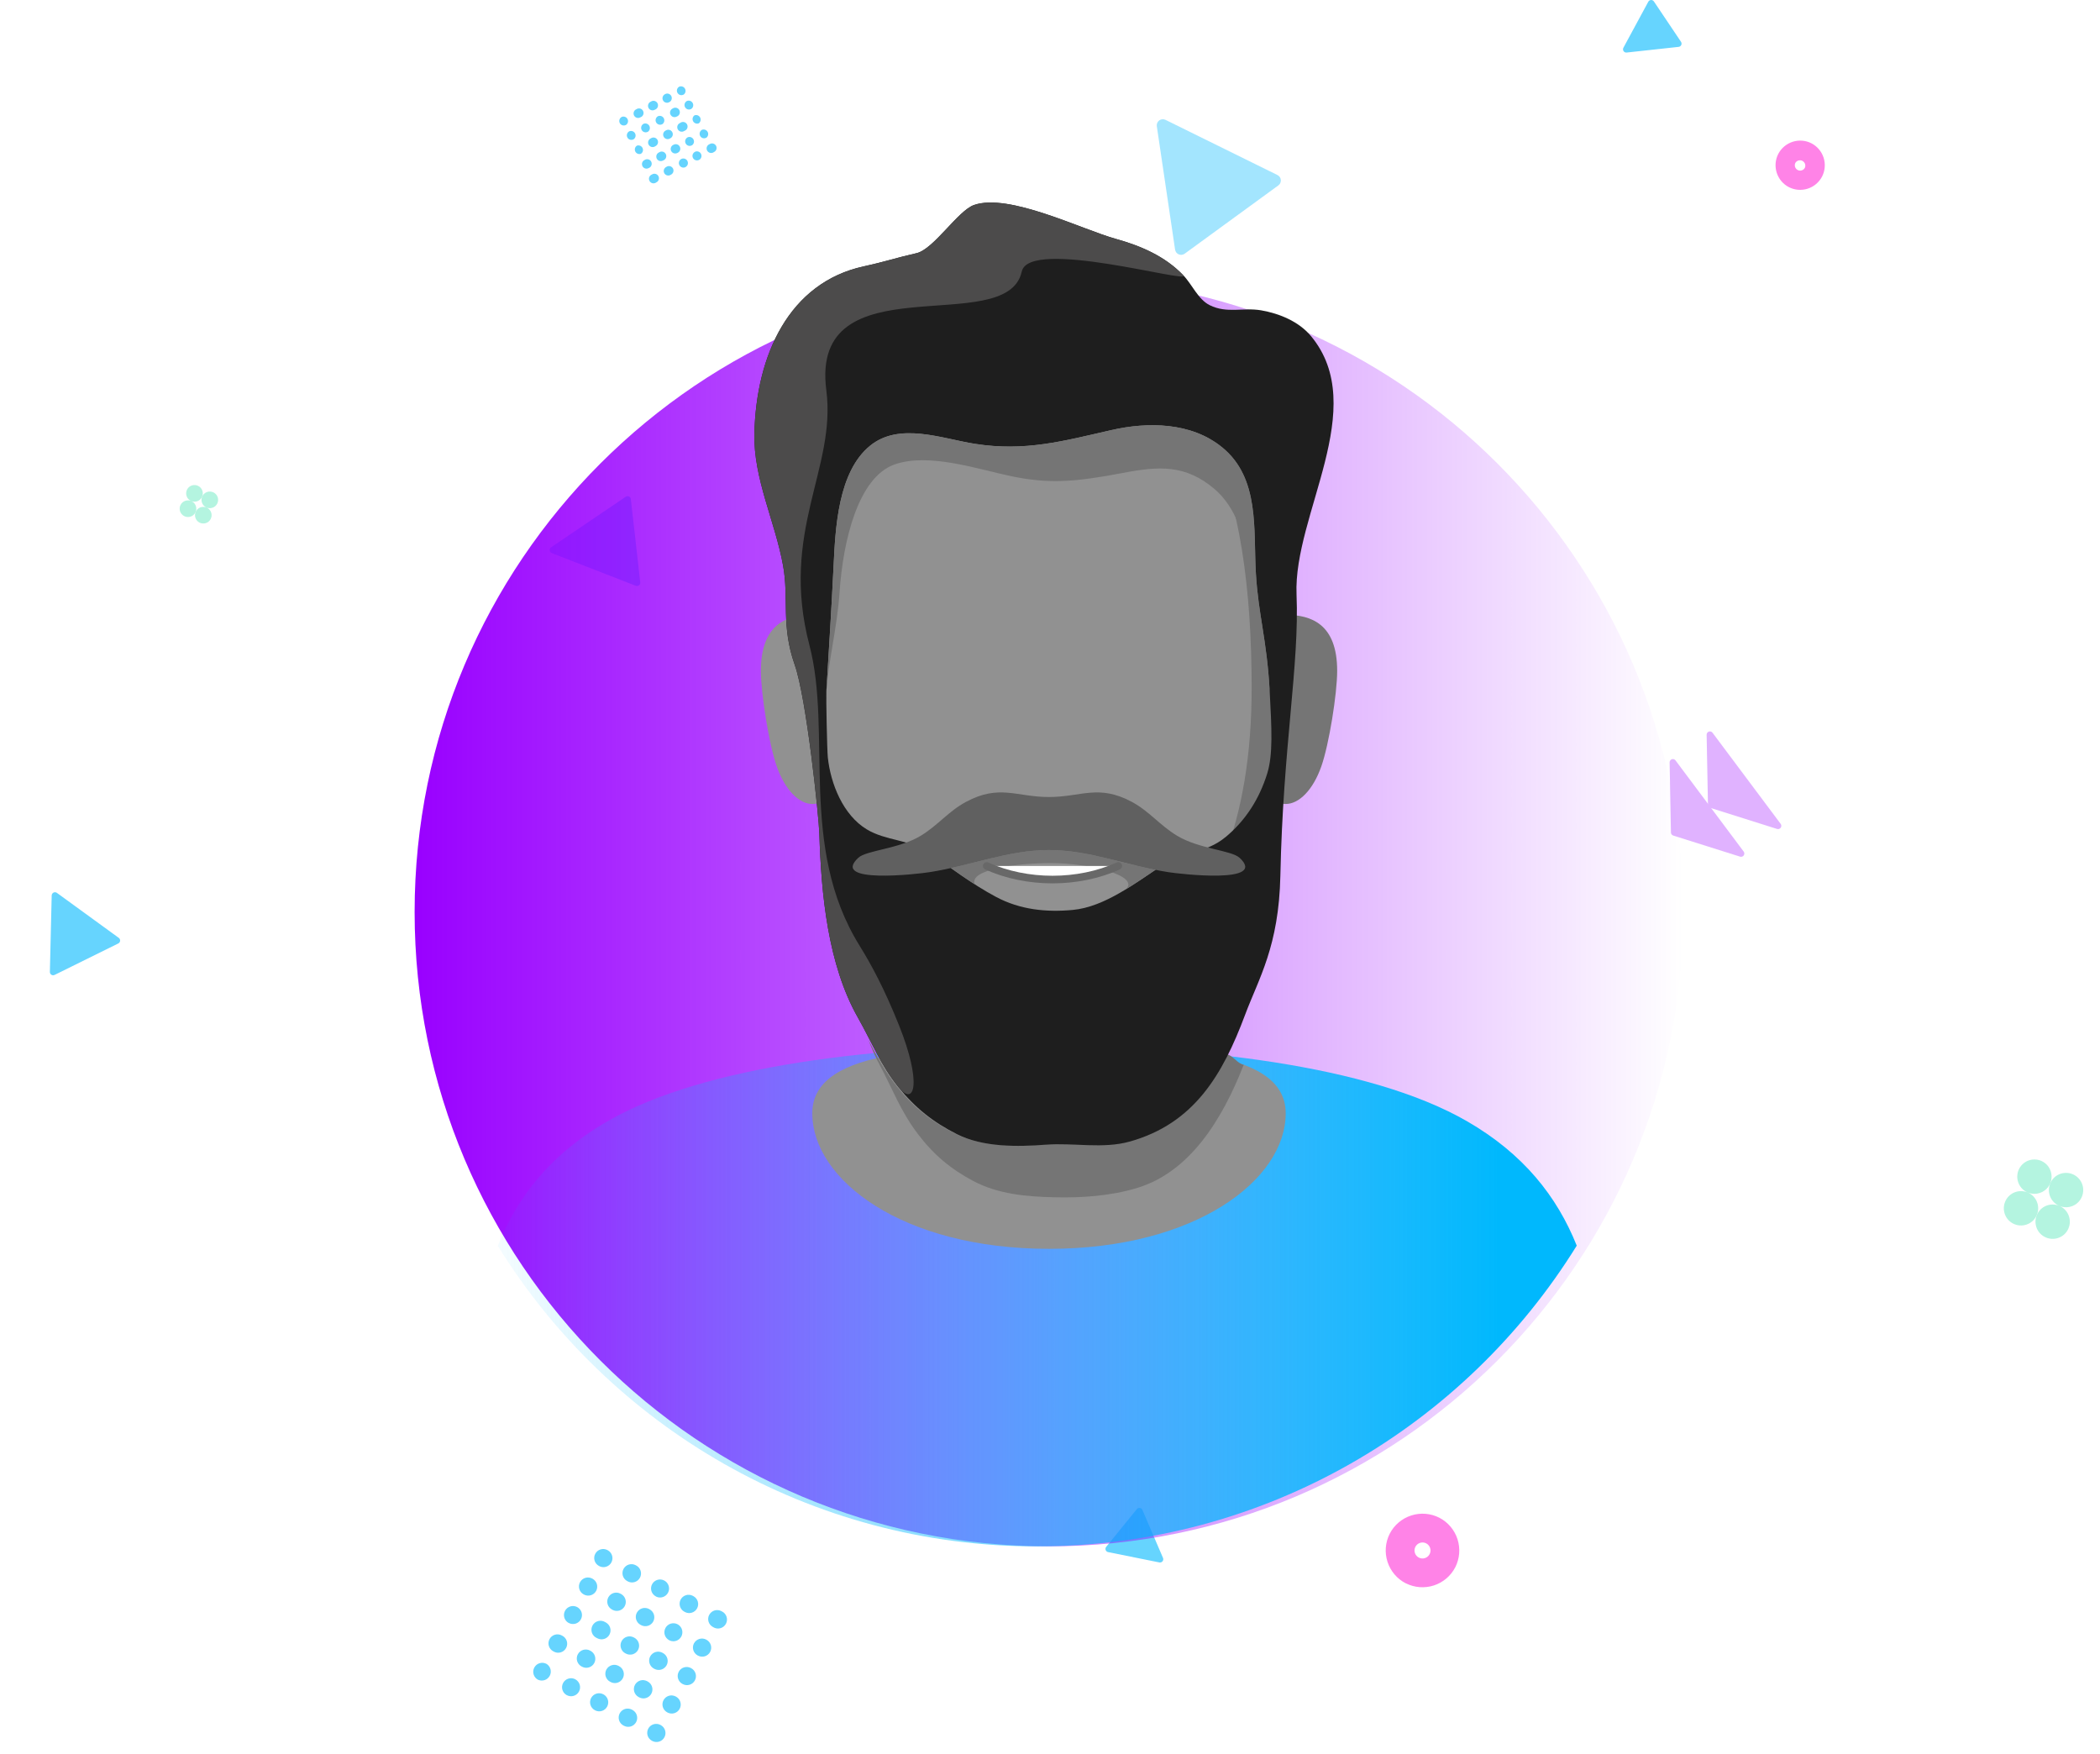
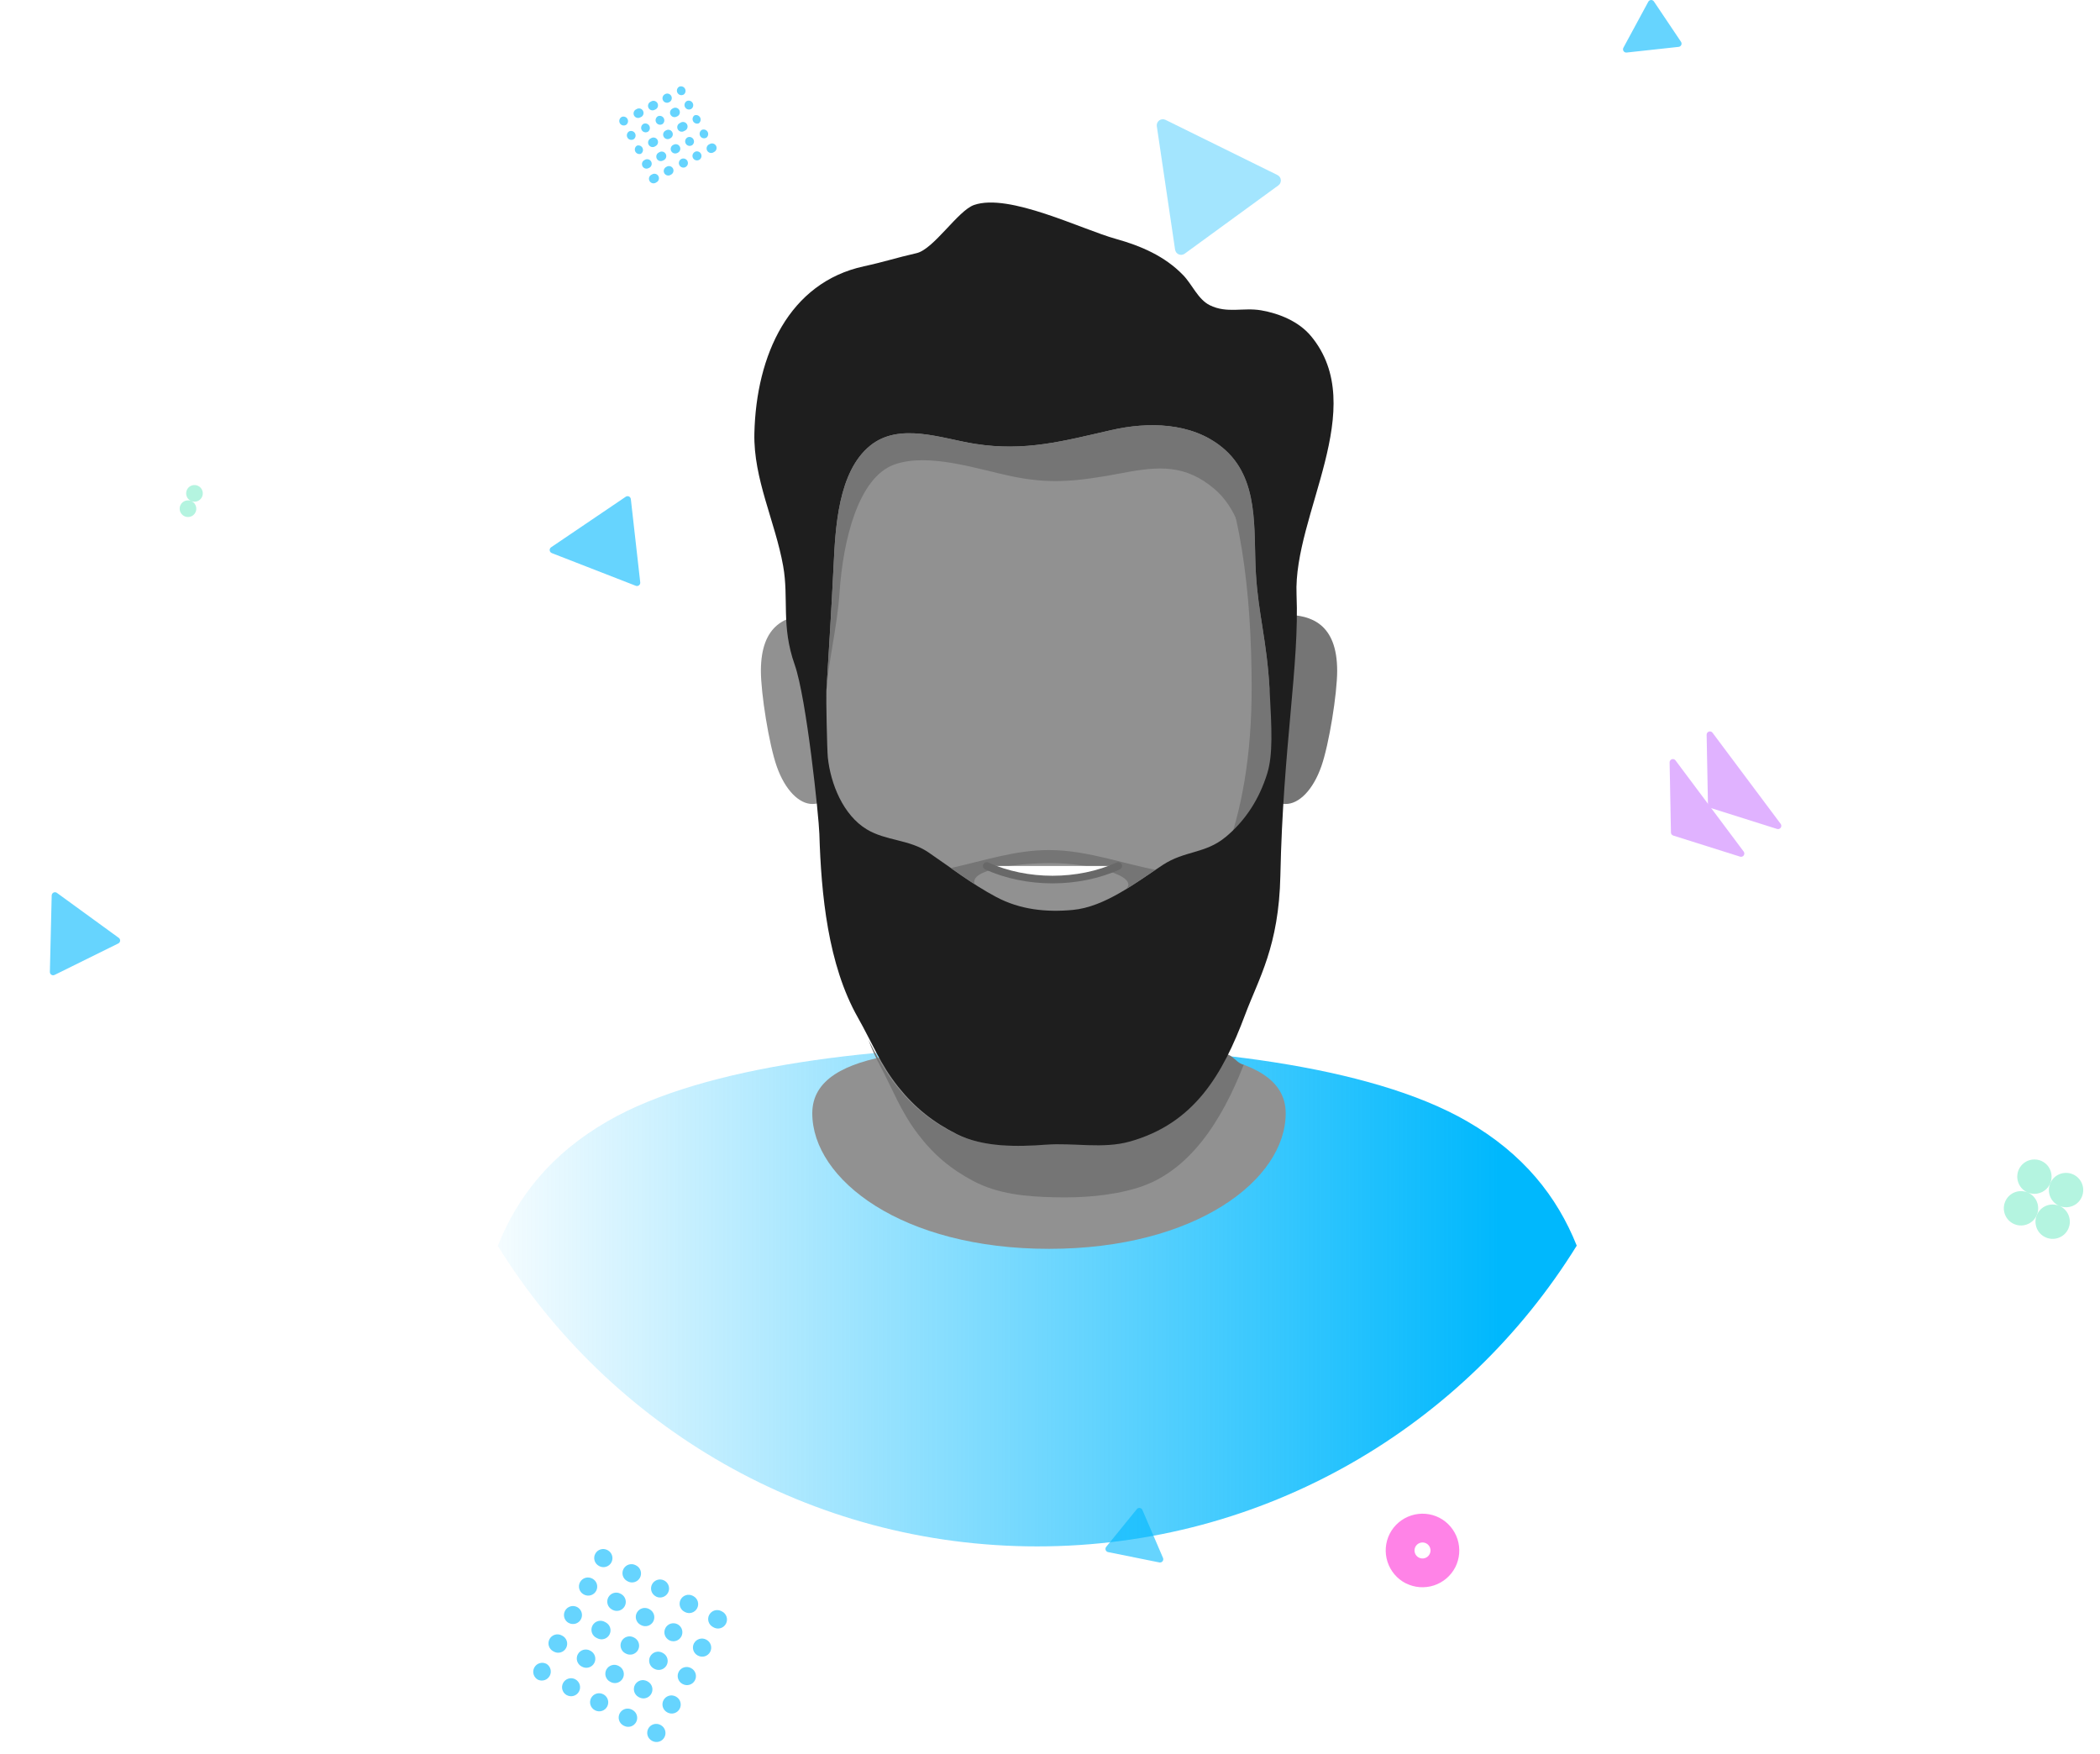
<svg xmlns="http://www.w3.org/2000/svg" width="552" height="461" viewBox="0 0 552 461" fill="none">
  <g opacity="0.6">
    <path fill-rule="evenodd" clip-rule="evenodd" d="M369.499 416.16C367.22 414.984 365.499 412.953 364.712 410.511C363.925 408.07 364.136 405.417 365.299 403.13C366.474 400.849 368.504 399.126 370.946 398.338C373.387 397.549 376.042 397.758 378.329 398.92C380.609 400.097 382.329 402.128 383.116 404.569C383.903 407.011 383.692 409.664 382.529 411.95C381.353 414.227 379.324 415.946 376.885 416.733C374.446 417.519 371.795 417.31 369.509 416.15L369.499 416.16ZM372.959 409.41C372.463 409.156 372.088 408.715 371.916 408.185C371.743 407.655 371.788 407.078 372.039 406.58C372.165 406.333 372.339 406.114 372.55 405.934C372.761 405.754 373.005 405.617 373.269 405.532C373.532 405.446 373.81 405.414 374.087 405.436C374.363 405.458 374.633 405.534 374.879 405.66C375.125 405.786 375.344 405.959 375.522 406.17C375.701 406.38 375.837 406.624 375.921 406.887C376.006 407.15 376.038 407.426 376.015 407.702C375.992 407.977 375.916 408.245 375.789 408.49C375.535 408.987 375.094 409.362 374.564 409.534C374.034 409.707 373.457 409.662 372.959 409.41Z" fill="#FF31D7" />
    <g filter="url(#filter0_f_4682_14926)">
-       <path fill-rule="evenodd" clip-rule="evenodd" d="M470.238 49.2C468.712 48.414 467.559 47.056 467.03 45.422C466.502 43.788 466.641 42.012 467.419 40.48C468.205 38.954 469.563 37.8 471.197 37.272C472.831 36.744 474.607 36.883 476.139 37.66C477.665 38.447 478.818 39.805 479.347 41.439C479.875 43.073 479.736 44.849 478.958 46.38C478.172 47.907 476.814 49.06 475.18 49.589C473.546 50.117 471.77 49.977 470.238 49.2ZM472.539 44.69C472.207 44.518 471.958 44.221 471.845 43.865C471.733 43.508 471.766 43.122 471.939 42.79C472.126 42.493 472.419 42.276 472.758 42.183C473.098 42.09 473.46 42.127 473.773 42.288C474.087 42.448 474.329 42.72 474.452 43.05C474.575 43.38 474.57 43.744 474.439 44.07C474.089 44.77 473.239 45.04 472.539 44.69Z" fill="#FF31D7" />
-     </g>
+       </g>
    <path d="M305.71 409.5C305.77 409.643 305.791 409.8 305.769 409.954C305.748 410.108 305.685 410.253 305.588 410.374C305.49 410.495 305.362 410.588 305.216 410.642C305.07 410.695 304.913 410.709 304.76 410.68L291.26 407.96C291.116 407.93 290.983 407.863 290.873 407.766C290.763 407.669 290.679 407.546 290.63 407.407C290.581 407.269 290.568 407.12 290.592 406.975C290.617 406.831 290.678 406.695 290.77 406.58L298.83 396.66C298.923 396.547 299.044 396.46 299.181 396.407C299.317 396.353 299.466 396.336 299.611 396.356C299.756 396.376 299.894 396.433 300.011 396.521C300.128 396.609 300.221 396.726 300.28 396.86L305.71 409.5ZM427.57 13.81C427.415 13.827 427.258 13.801 427.116 13.735C426.974 13.669 426.853 13.566 426.766 13.436C426.678 13.307 426.628 13.156 426.62 13C426.612 12.844 426.646 12.688 426.72 12.55L433.27 0.45C433.34 0.32 433.443 0.211 433.569 0.132C433.694 0.053 433.837 0.008 433.985 0.001C434.133 -0.006 434.28 0.025 434.412 0.092C434.545 0.158 434.657 0.258 434.74 0.38L441.86 10.98C441.944 11.103 441.994 11.246 442.007 11.394C442.019 11.542 441.993 11.691 441.93 11.826C441.868 11.961 441.771 12.078 441.65 12.164C441.529 12.251 441.388 12.305 441.24 12.32L427.57 13.81Z" fill="#00B8FD" />
    <g filter="url(#filter1_f_4682_14926)">
      <path d="M145.02 145.36C144.877 145.302 144.752 145.206 144.659 145.083C144.566 144.96 144.507 144.814 144.49 144.661C144.472 144.507 144.497 144.352 144.56 144.211C144.623 144.07 144.724 143.949 144.85 143.86L164.49 130.56C164.613 130.479 164.754 130.43 164.901 130.419C165.048 130.408 165.195 130.435 165.329 130.498C165.462 130.56 165.577 130.655 165.663 130.775C165.749 130.894 165.803 131.034 165.82 131.18L168.29 153.07C168.307 153.218 168.286 153.368 168.228 153.505C168.17 153.642 168.078 153.761 167.96 153.852C167.842 153.943 167.703 154.001 167.556 154.022C167.408 154.043 167.258 154.025 167.12 153.97L145.02 145.37V145.36Z" fill="#00B8FD" />
    </g>
    <g opacity="0.6" filter="url(#filter2_f_4682_14926)">
      <path d="M304.078 33.19C304.032 32.9 304.067 32.602 304.179 32.329C304.292 32.057 304.477 31.821 304.715 31.647C304.953 31.474 305.234 31.369 305.527 31.345C305.821 31.321 306.115 31.378 306.378 31.51L335.778 46C336.028 46.121 336.243 46.304 336.4 46.532C336.558 46.761 336.654 47.026 336.678 47.302C336.702 47.578 336.654 47.856 336.538 48.108C336.423 48.361 336.244 48.578 336.018 48.74L311.418 66.67C311.196 66.836 310.934 66.941 310.658 66.975C310.382 67.009 310.103 66.971 309.847 66.864C309.59 66.757 309.366 66.585 309.197 66.365C309.027 66.145 308.917 65.885 308.878 65.61L304.078 33.19Z" fill="#00B8FD" />
    </g>
    <g filter="url(#filter3_f_4682_14926)">
      <path d="M13.589 235.36C13.593 235.204 13.639 235.052 13.723 234.92C13.806 234.788 13.925 234.681 14.065 234.611C14.204 234.541 14.361 234.51 14.517 234.523C14.673 234.535 14.822 234.589 14.949 234.68L31.229 246.52C31.347 246.608 31.441 246.725 31.501 246.859C31.561 246.993 31.586 247.14 31.573 247.287C31.56 247.433 31.509 247.574 31.427 247.695C31.344 247.817 31.231 247.915 31.099 247.98L14.339 256.26C14.208 256.323 14.063 256.351 13.918 256.343C13.772 256.334 13.632 256.288 13.509 256.21C13.386 256.132 13.285 256.025 13.215 255.897C13.145 255.769 13.109 255.626 13.109 255.48L13.589 235.36Z" fill="#00B8FD" />
    </g>
    <g filter="url(#filter4_f_4682_14926)">
      <path fill-rule="evenodd" clip-rule="evenodd" d="M141.409 441.51C140.856 441.213 140.444 440.709 140.263 440.108C140.082 439.507 140.147 438.858 140.444 438.305C140.741 437.752 141.245 437.34 141.847 437.159C142.448 436.978 143.096 437.043 143.649 437.34L143.719 437.38C144.212 437.706 144.565 438.204 144.71 438.777C144.855 439.35 144.78 439.957 144.501 440.477C144.222 440.998 143.758 441.396 143.201 441.593C142.644 441.789 142.033 441.771 141.489 441.54L141.409 441.51ZM148.849 445.49C148.34 445.172 147.971 444.672 147.817 444.091C147.663 443.511 147.734 442.894 148.017 442.364C148.301 441.835 148.774 441.433 149.342 441.239C149.911 441.045 150.531 441.074 151.079 441.32L151.229 441.4C151.782 441.696 152.195 442.199 152.377 442.8C152.559 443.4 152.495 444.047 152.199 444.6C151.903 445.153 151.4 445.566 150.8 445.748C150.2 445.93 149.552 445.866 148.999 445.57L148.849 445.49ZM156.349 449.51C155.796 449.213 155.384 448.709 155.203 448.108C155.022 447.507 155.087 446.858 155.384 446.305C155.681 445.752 156.185 445.34 156.787 445.159C157.388 444.978 158.036 445.043 158.589 445.34L158.739 445.42C159.258 445.735 159.637 446.237 159.796 446.823C159.956 447.409 159.885 448.034 159.598 448.568C159.311 449.103 158.829 449.508 158.252 449.698C157.676 449.888 157.048 449.849 156.499 449.59L156.359 449.51H156.349ZM163.869 453.54C163.595 453.394 163.353 453.195 163.156 452.955C162.959 452.715 162.811 452.438 162.721 452.141C162.631 451.844 162.6 451.532 162.631 451.223C162.661 450.914 162.752 450.614 162.899 450.34C163.045 450.067 163.244 449.824 163.484 449.627C163.724 449.43 164.001 449.283 164.298 449.193C164.595 449.103 164.907 449.072 165.216 449.102C165.525 449.133 165.825 449.224 166.099 449.37L166.249 449.45C166.801 449.747 167.212 450.251 167.392 450.852C167.572 451.452 167.506 452.099 167.209 452.65C167.062 452.924 166.862 453.165 166.622 453.361C166.382 453.557 166.105 453.704 165.808 453.793C165.208 453.973 164.561 453.907 164.009 453.61L163.869 453.54ZM171.369 457.56C170.816 457.263 170.404 456.759 170.223 456.158C170.042 455.557 170.107 454.908 170.404 454.355C170.701 453.802 171.205 453.39 171.807 453.209C172.408 453.028 173.056 453.093 173.609 453.39L173.679 453.43C173.953 453.577 174.195 453.776 174.392 454.016C174.589 454.256 174.737 454.532 174.827 454.83C174.917 455.127 174.947 455.439 174.917 455.748C174.886 456.057 174.795 456.357 174.649 456.63C174.502 456.904 174.304 457.146 174.063 457.343C173.823 457.54 173.547 457.688 173.25 457.778C172.953 457.868 172.641 457.899 172.332 457.868C172.023 457.838 171.723 457.747 171.449 457.6L171.379 457.56H171.369ZM149.429 426.56C148.895 426.254 148.502 425.751 148.332 425.159C148.162 424.568 148.229 423.933 148.519 423.39C148.809 422.847 149.298 422.438 149.884 422.249C150.47 422.061 151.107 422.108 151.659 422.38L151.729 422.42C152.282 422.716 152.695 423.219 152.877 423.819C153.059 424.42 152.995 425.067 152.699 425.62C152.403 426.173 151.9 426.586 151.3 426.768C150.7 426.95 150.052 426.886 149.499 426.59L149.429 426.55V426.56ZM156.859 430.54C156.563 430.407 156.297 430.214 156.078 429.974C155.859 429.734 155.692 429.451 155.587 429.144C155.482 428.836 155.442 428.51 155.468 428.186C155.495 427.863 155.587 427.548 155.741 427.261C155.894 426.975 156.104 426.723 156.359 426.521C156.614 426.319 156.907 426.172 157.221 426.088C157.535 426.005 157.863 425.987 158.184 426.035C158.506 426.084 158.814 426.198 159.089 426.37L159.239 426.45C159.512 426.597 159.754 426.796 159.95 427.035C160.146 427.275 160.293 427.551 160.383 427.848C160.473 428.145 160.503 428.456 160.472 428.765C160.441 429.073 160.35 429.372 160.204 429.645C160.057 429.919 159.859 430.16 159.619 430.357C159.379 430.553 159.103 430.7 158.806 430.79C158.51 430.879 158.198 430.91 157.89 430.879C157.581 430.848 157.282 430.757 157.009 430.61L156.859 430.54ZM164.359 434.56C164.085 434.413 163.843 434.214 163.646 433.973C163.45 433.732 163.302 433.455 163.213 433.158C163.123 432.86 163.093 432.548 163.124 432.239C163.155 431.929 163.247 431.629 163.394 431.355C163.541 431.082 163.741 430.839 163.981 430.643C164.222 430.446 164.499 430.299 164.797 430.209C165.094 430.12 165.406 430.089 165.716 430.12C166.025 430.152 166.325 430.243 166.599 430.39L166.749 430.47C167.023 430.617 167.265 430.816 167.462 431.056C167.659 431.296 167.807 431.572 167.897 431.87C167.987 432.167 168.017 432.479 167.987 432.788C167.956 433.097 167.865 433.397 167.719 433.67C167.572 433.944 167.374 434.186 167.133 434.383C166.893 434.58 166.617 434.728 166.32 434.818C166.023 434.908 165.711 434.939 165.402 434.908C165.093 434.878 164.793 434.787 164.519 434.64L164.369 434.56H164.359ZM171.879 438.58C171.605 438.434 171.363 438.235 171.166 437.995C170.969 437.755 170.821 437.478 170.731 437.181C170.641 436.884 170.61 436.572 170.641 436.263C170.671 435.954 170.762 435.654 170.909 435.38C171.055 435.107 171.254 434.864 171.494 434.667C171.734 434.47 172.011 434.323 172.308 434.233C172.605 434.143 172.917 434.112 173.226 434.142C173.535 434.173 173.835 434.264 174.109 434.41L174.259 434.49C174.533 434.637 174.775 434.836 174.972 435.076C175.169 435.316 175.317 435.592 175.407 435.889C175.497 436.187 175.527 436.499 175.497 436.808C175.466 437.117 175.375 437.417 175.229 437.69C175.082 437.964 174.884 438.206 174.643 438.403C174.403 438.6 174.127 438.748 173.83 438.838C173.533 438.928 173.221 438.959 172.912 438.928C172.603 438.898 172.303 438.807 172.029 438.66L171.879 438.58ZM179.379 442.61C178.826 442.313 178.414 441.809 178.233 441.208C178.052 440.607 178.117 439.958 178.414 439.405C178.711 438.852 179.215 438.44 179.817 438.259C180.418 438.078 181.066 438.143 181.619 438.44L181.689 438.48C181.963 438.627 182.205 438.826 182.402 439.066C182.599 439.306 182.747 439.582 182.837 439.879C182.927 440.177 182.957 440.489 182.927 440.798C182.896 441.107 182.805 441.407 182.659 441.68C182.512 441.954 182.314 442.196 182.073 442.393C181.833 442.59 181.557 442.738 181.26 442.828C180.963 442.918 180.651 442.949 180.342 442.918C180.033 442.888 179.733 442.797 179.459 442.65L179.389 442.61H179.379ZM152.459 415.88C152.312 416.154 152.22 416.454 152.19 416.763C152.159 417.072 152.189 417.385 152.279 417.682C152.37 417.979 152.517 418.256 152.715 418.496C152.912 418.736 153.155 418.934 153.429 419.08L153.499 419.12C153.773 419.267 154.073 419.359 154.382 419.39C154.691 419.421 155.004 419.391 155.301 419.302C155.599 419.212 155.876 419.065 156.117 418.868C156.357 418.671 156.557 418.429 156.704 418.155C156.851 417.882 156.943 417.582 156.974 417.272C157.005 416.963 156.975 416.651 156.885 416.353C156.796 416.055 156.648 415.778 156.452 415.538C156.255 415.297 156.013 415.097 155.739 414.95L155.659 414.91C155.385 414.763 155.085 414.672 154.776 414.641C154.467 414.61 154.155 414.641 153.857 414.731C153.56 414.821 153.284 414.969 153.044 415.166C152.804 415.363 152.605 415.606 152.459 415.88ZM159.899 419.86C159.752 420.134 159.66 420.434 159.63 420.743C159.599 421.052 159.629 421.365 159.719 421.662C159.81 421.959 159.957 422.236 160.155 422.476C160.352 422.716 160.595 422.914 160.869 423.06L161.009 423.14C161.562 423.437 162.21 423.503 162.811 423.322C163.412 423.141 163.917 422.728 164.214 422.175C164.511 421.622 164.576 420.974 164.395 420.373C164.214 419.772 163.802 419.267 163.249 418.97L163.099 418.89C162.825 418.743 162.525 418.652 162.216 418.621C161.907 418.59 161.595 418.621 161.297 418.711C161 418.801 160.724 418.949 160.484 419.146C160.244 419.343 160.045 419.586 159.899 419.86ZM167.399 423.88C167.252 424.154 167.16 424.454 167.13 424.763C167.099 425.072 167.129 425.385 167.219 425.682C167.31 425.979 167.457 426.256 167.655 426.496C167.852 426.736 168.095 426.934 168.369 427.08L168.519 427.16C169.071 427.456 169.717 427.521 170.316 427.34C170.915 427.159 171.418 426.747 171.714 426.195C172.01 425.644 172.074 424.997 171.893 424.398C171.712 423.799 171.301 423.296 170.749 423L170.609 422.92C170.336 422.773 170.036 422.681 169.728 422.649C169.419 422.618 169.107 422.648 168.81 422.737C168.513 422.826 168.236 422.973 167.995 423.169C167.755 423.365 167.556 423.607 167.409 423.88H167.399ZM174.919 427.91C174.771 428.183 174.679 428.483 174.648 428.792C174.616 429.1 174.646 429.412 174.735 429.71C174.824 430.007 174.971 430.283 175.168 430.524C175.364 430.764 175.606 430.964 175.879 431.11L176.029 431.19C176.577 431.437 177.197 431.466 177.765 431.272C178.334 431.078 178.807 430.676 179.09 430.146C179.374 429.617 179.445 429 179.291 428.419C179.136 427.839 178.768 427.339 178.259 427.02L178.119 426.94C177.845 426.793 177.545 426.702 177.236 426.671C176.927 426.64 176.615 426.671 176.317 426.761C176.02 426.851 175.744 426.999 175.504 427.196C175.264 427.393 175.065 427.636 174.919 427.91ZM182.419 431.93C182.125 432.484 182.062 433.131 182.243 433.731C182.425 434.33 182.837 434.834 183.389 435.13L183.469 435.17C184.022 435.466 184.67 435.53 185.27 435.348C185.87 435.166 186.373 434.753 186.669 434.2C186.965 433.647 187.029 433 186.847 432.4C186.665 431.799 186.252 431.296 185.699 431L185.629 430.96C185.076 430.666 184.428 430.603 183.829 430.785C183.229 430.967 182.726 431.379 182.429 431.93H182.419ZM156.469 408.4C156.322 408.674 156.23 408.974 156.2 409.283C156.169 409.592 156.199 409.905 156.289 410.202C156.38 410.499 156.527 410.776 156.725 411.016C156.922 411.256 157.165 411.454 157.439 411.6L157.509 411.64C157.783 411.787 158.083 411.878 158.392 411.908C158.701 411.939 159.013 411.908 159.31 411.818C159.607 411.728 159.883 411.58 160.123 411.383C160.364 411.186 160.562 410.944 160.709 410.67C160.855 410.397 160.946 410.097 160.977 409.788C161.007 409.479 160.977 409.167 160.887 408.87C160.797 408.572 160.649 408.296 160.452 408.056C160.255 407.816 160.013 407.617 159.739 407.47L159.669 407.43C159.395 407.283 159.095 407.192 158.786 407.161C158.477 407.13 158.165 407.161 157.867 407.251C157.57 407.341 157.294 407.489 157.054 407.686C156.814 407.883 156.615 408.126 156.469 408.4ZM163.899 412.38C163.752 412.654 163.66 412.954 163.63 413.263C163.599 413.572 163.629 413.885 163.719 414.182C163.81 414.479 163.957 414.756 164.155 414.996C164.352 415.236 164.595 415.434 164.869 415.58L165.019 415.66C165.293 415.807 165.593 415.898 165.902 415.928C166.211 415.959 166.523 415.928 166.82 415.838C167.117 415.748 167.393 415.6 167.633 415.403C167.874 415.206 168.072 414.964 168.219 414.69C168.365 414.417 168.456 414.117 168.487 413.808C168.517 413.499 168.487 413.187 168.397 412.889C168.307 412.592 168.159 412.316 167.962 412.076C167.765 411.836 167.523 411.637 167.249 411.49L167.099 411.41C166.825 411.263 166.525 411.172 166.216 411.141C165.907 411.11 165.595 411.141 165.297 411.231C165 411.321 164.724 411.469 164.484 411.666C164.244 411.863 164.045 412.106 163.899 412.38ZM171.409 416.4C171.262 416.674 171.17 416.974 171.14 417.283C171.109 417.592 171.139 417.905 171.229 418.202C171.32 418.499 171.467 418.776 171.665 419.016C171.862 419.256 172.105 419.454 172.379 419.6L172.529 419.69C173.077 419.937 173.697 419.966 174.265 419.772C174.834 419.578 175.307 419.176 175.59 418.646C175.874 418.117 175.945 417.5 175.791 416.919C175.636 416.339 175.268 415.839 174.759 415.52L174.609 415.44C174.336 415.293 174.036 415.201 173.728 415.169C173.419 415.138 173.107 415.168 172.81 415.257C172.513 415.346 172.236 415.493 171.995 415.689C171.755 415.885 171.556 416.127 171.409 416.4ZM178.919 420.43C178.772 420.704 178.68 421.004 178.65 421.313C178.619 421.622 178.649 421.935 178.739 422.232C178.83 422.529 178.977 422.806 179.175 423.046C179.372 423.286 179.615 423.484 179.889 423.63L180.039 423.71C180.313 423.857 180.613 423.948 180.922 423.978C181.231 424.009 181.543 423.978 181.84 423.888C182.137 423.798 182.413 423.65 182.653 423.453C182.894 423.256 183.092 423.014 183.239 422.74C183.385 422.467 183.476 422.167 183.507 421.858C183.537 421.549 183.507 421.237 183.417 420.939C183.327 420.642 183.179 420.366 182.982 420.126C182.785 419.886 182.543 419.687 182.269 419.54L182.119 419.46C181.845 419.313 181.545 419.222 181.236 419.191C180.927 419.16 180.615 419.191 180.317 419.281C180.02 419.371 179.744 419.519 179.504 419.716C179.264 419.913 179.065 420.156 178.919 420.43ZM186.419 424.45C186.125 425.005 186.064 425.653 186.248 426.253C186.431 426.853 186.845 427.355 187.399 427.65L187.469 427.69C187.744 427.863 188.052 427.977 188.373 428.026C188.695 428.074 189.023 428.056 189.337 427.972C189.651 427.889 189.944 427.742 190.199 427.54C190.453 427.338 190.664 427.086 190.817 426.8C190.97 426.513 191.063 426.198 191.089 425.874C191.116 425.55 191.075 425.225 190.97 424.917C190.866 424.61 190.699 424.327 190.48 424.087C190.261 423.846 189.995 423.654 189.699 423.52L189.629 423.48C189.355 423.333 189.055 423.242 188.746 423.211C188.437 423.18 188.125 423.211 187.827 423.301C187.53 423.391 187.254 423.539 187.014 423.736C186.774 423.933 186.575 424.176 186.429 424.45H186.419ZM144.449 430.83C144.302 431.104 144.21 431.404 144.18 431.713C144.149 432.022 144.179 432.335 144.269 432.632C144.36 432.929 144.507 433.206 144.705 433.446C144.902 433.686 145.145 433.884 145.419 434.03L145.489 434.07C145.764 434.237 146.07 434.346 146.389 434.391C146.707 434.436 147.031 434.415 147.342 434.33C147.652 434.246 147.942 434.099 148.193 433.898C148.445 433.698 148.653 433.449 148.806 433.165C148.958 432.882 149.051 432.571 149.079 432.25C149.107 431.93 149.069 431.607 148.969 431.302C148.868 430.996 148.706 430.714 148.493 430.474C148.28 430.233 148.02 430.038 147.729 429.9L147.649 429.86C147.375 429.713 147.075 429.622 146.766 429.591C146.457 429.56 146.145 429.591 145.847 429.681C145.55 429.771 145.274 429.919 145.034 430.116C144.794 430.313 144.595 430.556 144.449 430.83ZM151.889 434.81C151.594 435.362 151.529 436.009 151.709 436.608C151.889 437.208 152.299 437.712 152.849 438.01L152.999 438.09C153.552 438.387 154.2 438.453 154.801 438.272C155.402 438.091 155.907 437.678 156.204 437.125C156.501 436.572 156.566 435.924 156.385 435.323C156.204 434.722 155.792 434.217 155.239 433.92L155.089 433.84C154.536 433.546 153.888 433.483 153.289 433.665C152.689 433.847 152.186 434.259 151.889 434.81ZM159.389 438.83C159.095 439.384 159.032 440.031 159.213 440.631C159.395 441.23 159.807 441.734 160.359 442.03L160.509 442.11C160.782 442.257 161.081 442.348 161.39 442.379C161.698 442.41 162.01 442.379 162.306 442.29C162.603 442.2 162.879 442.053 163.119 441.857C163.359 441.66 163.557 441.419 163.704 441.145C163.85 440.872 163.941 440.573 163.972 440.265C164.003 439.956 163.973 439.645 163.883 439.348C163.793 439.051 163.646 438.775 163.45 438.535C163.254 438.296 163.012 438.097 162.739 437.95L162.599 437.87C162.047 437.575 161.4 437.511 160.801 437.691C160.201 437.871 159.697 438.28 159.399 438.83H159.389ZM166.899 442.86C166.752 443.134 166.66 443.434 166.63 443.743C166.599 444.052 166.629 444.365 166.719 444.662C166.81 444.959 166.957 445.236 167.155 445.476C167.352 445.716 167.595 445.914 167.869 446.06L168.019 446.14C168.293 446.287 168.593 446.378 168.902 446.408C169.211 446.439 169.523 446.408 169.82 446.318C170.117 446.228 170.393 446.08 170.633 445.883C170.874 445.686 171.072 445.444 171.219 445.17C171.365 444.897 171.456 444.597 171.487 444.288C171.517 443.979 171.487 443.667 171.397 443.37C171.307 443.072 171.159 442.796 170.962 442.556C170.765 442.316 170.523 442.117 170.249 441.97L170.099 441.89C169.825 441.743 169.525 441.652 169.216 441.621C168.907 441.59 168.595 441.621 168.297 441.711C168 441.801 167.724 441.949 167.484 442.146C167.244 442.343 167.045 442.586 166.899 442.86ZM174.409 446.88C174.262 447.154 174.17 447.454 174.14 447.763C174.109 448.072 174.139 448.385 174.229 448.682C174.32 448.979 174.467 449.256 174.665 449.496C174.862 449.736 175.105 449.934 175.379 450.08L175.449 450.12C175.723 450.267 176.023 450.359 176.332 450.39C176.641 450.421 176.954 450.391 177.251 450.302C177.549 450.212 177.826 450.065 178.067 449.868C178.307 449.671 178.507 449.429 178.654 449.155C178.801 448.882 178.893 448.582 178.924 448.272C178.955 447.963 178.925 447.651 178.835 447.353C178.746 447.055 178.598 446.778 178.402 446.538C178.205 446.297 177.963 446.097 177.689 445.95L177.609 445.91C177.335 445.763 177.035 445.672 176.726 445.641C176.417 445.61 176.105 445.641 175.807 445.731C175.51 445.821 175.234 445.969 174.994 446.166C174.754 446.363 174.555 446.606 174.409 446.88Z" fill="#00B8FD" />
    </g>
    <g filter="url(#filter5_f_4682_14926)">
      <path fill-rule="evenodd" clip-rule="evenodd" d="M168.88 43.69C169.18 44.27 169.9 44.49 170.48 44.19L170.52 44.17C170.68 44.112 170.826 44.02 170.948 43.9C171.07 43.781 171.165 43.636 171.227 43.477C171.289 43.318 171.316 43.148 171.307 42.977C171.297 42.806 171.251 42.64 171.172 42.488C171.093 42.337 170.983 42.204 170.849 42.099C170.714 41.993 170.559 41.918 170.393 41.877C170.227 41.837 170.054 41.832 169.887 41.864C169.719 41.895 169.559 41.962 169.42 42.06L169.38 42.08C168.79 42.38 168.58 43.1 168.88 43.68V43.69ZM172.64 41.71C172.94 42.29 173.66 42.51 174.24 42.21L174.32 42.17C174.484 42.115 174.634 42.024 174.76 41.905C174.886 41.786 174.985 41.641 175.049 41.48C175.114 41.319 175.143 41.146 175.134 40.973C175.125 40.8 175.079 40.63 174.998 40.477C174.918 40.323 174.805 40.189 174.668 40.083C174.53 39.977 174.372 39.902 174.203 39.864C174.034 39.825 173.858 39.824 173.688 39.859C173.519 39.895 173.359 39.967 173.22 40.07L173.14 40.1C172.864 40.249 172.657 40.5 172.564 40.799C172.471 41.098 172.498 41.421 172.64 41.7V41.71ZM176.44 39.71C176.74 40.29 177.46 40.51 178.04 40.21L178.12 40.17C178.268 40.104 178.401 40.007 178.51 39.887C178.62 39.767 178.703 39.626 178.756 39.472C178.809 39.318 178.83 39.155 178.817 38.993C178.804 38.831 178.759 38.673 178.683 38.529C178.607 38.386 178.502 38.259 178.375 38.157C178.249 38.056 178.102 37.981 177.945 37.938C177.789 37.895 177.625 37.885 177.464 37.907C177.303 37.93 177.148 37.986 177.01 38.07L176.93 38.1C176.651 38.249 176.443 38.502 176.349 38.803C176.256 39.104 176.285 39.43 176.43 39.71H176.44ZM180.24 37.71C180.54 38.3 181.26 38.52 181.84 38.21L181.91 38.18C182.148 38.013 182.318 37.765 182.387 37.482C182.456 37.2 182.42 36.901 182.285 36.643C182.15 36.385 181.926 36.184 181.655 36.079C181.384 35.974 181.083 35.971 180.81 36.07L180.73 36.11C180.15 36.41 179.93 37.13 180.23 37.71H180.24ZM184.03 35.71C184.33 36.31 185.05 36.52 185.63 36.21L185.67 36.2C185.899 36.03 186.06 35.783 186.124 35.505C186.187 35.226 186.15 34.934 186.017 34.68C185.884 34.427 185.666 34.23 185.4 34.123C185.135 34.017 184.84 34.009 184.57 34.1L184.53 34.11C184.254 34.259 184.047 34.51 183.954 34.809C183.861 35.108 183.888 35.431 184.03 35.71ZM164.9 36.13C165.2 36.71 165.93 36.93 166.5 36.63L166.55 36.61C166.793 36.444 166.966 36.195 167.037 35.909C167.108 35.623 167.072 35.321 166.935 35.061C166.798 34.8 166.57 34.599 166.294 34.496C166.018 34.392 165.714 34.394 165.44 34.5L165.4 34.52C165.124 34.669 164.917 34.92 164.824 35.219C164.731 35.518 164.758 35.841 164.9 36.12V36.13ZM168.66 34.15C168.96 34.73 169.69 34.95 170.26 34.65L170.34 34.61C170.569 34.44 170.73 34.193 170.794 33.914C170.857 33.636 170.82 33.344 170.687 33.09C170.554 32.837 170.336 32.64 170.07 32.533C169.805 32.427 169.51 32.419 169.24 32.51L169.16 32.54C168.884 32.689 168.677 32.94 168.584 33.239C168.49 33.538 168.518 33.861 168.66 34.14V34.15ZM172.46 32.15C172.76 32.73 173.48 32.95 174.06 32.65L174.14 32.61C174.369 32.44 174.53 32.193 174.594 31.915C174.657 31.636 174.62 31.344 174.487 31.09C174.354 30.837 174.136 30.64 173.87 30.533C173.605 30.427 173.31 30.419 173.04 30.51L172.96 30.54C172.681 30.689 172.473 30.942 172.379 31.243C172.286 31.544 172.315 31.87 172.46 32.15ZM176.26 30.15C176.56 30.74 177.28 30.96 177.86 30.65L177.94 30.62C178.097 30.559 178.241 30.466 178.36 30.345C178.479 30.225 178.571 30.081 178.63 29.922C178.689 29.764 178.715 29.595 178.704 29.426C178.693 29.257 178.647 29.092 178.568 28.943C178.49 28.793 178.38 28.662 178.247 28.557C178.114 28.453 177.96 28.378 177.796 28.337C177.632 28.296 177.461 28.29 177.294 28.32C177.128 28.35 176.969 28.415 176.83 28.51L176.75 28.55C176.474 28.699 176.267 28.95 176.174 29.249C176.081 29.548 176.108 29.871 176.25 30.15H176.26ZM180.06 28.15C180.36 28.74 181.08 28.96 181.66 28.65L181.7 28.64C181.943 28.474 182.116 28.225 182.187 27.939C182.258 27.653 182.222 27.351 182.085 27.091C181.948 26.83 181.72 26.629 181.444 26.526C181.168 26.422 180.864 26.424 180.59 26.53L180.55 26.55C180.274 26.699 180.067 26.95 179.974 27.249C179.88 27.548 179.908 27.871 180.05 28.15H180.06ZM162.91 32.35C163.21 32.93 163.94 33.15 164.52 32.85L164.56 32.83C164.803 32.664 164.976 32.415 165.047 32.129C165.118 31.843 165.082 31.541 164.945 31.281C164.808 31.02 164.58 30.819 164.304 30.716C164.028 30.613 163.724 30.614 163.45 30.72L163.41 30.74C163.134 30.889 162.927 31.14 162.834 31.439C162.74 31.738 162.768 32.061 162.91 32.34V32.35ZM166.67 30.37C166.97 30.95 167.7 31.17 168.28 30.87L168.35 30.83C168.514 30.775 168.664 30.684 168.79 30.565C168.916 30.446 169.015 30.301 169.079 30.14C169.144 29.979 169.173 29.806 169.164 29.633C169.155 29.46 169.109 29.29 169.028 29.137C168.948 28.983 168.835 28.849 168.698 28.743C168.56 28.637 168.402 28.562 168.233 28.524C168.064 28.485 167.888 28.484 167.718 28.519C167.549 28.555 167.389 28.627 167.25 28.73L167.17 28.76C166.891 28.909 166.683 29.162 166.589 29.463C166.496 29.764 166.525 30.09 166.67 30.37ZM170.47 28.37C170.77 28.95 171.5 29.17 172.07 28.87L172.15 28.83C172.314 28.775 172.464 28.684 172.59 28.565C172.716 28.446 172.815 28.301 172.879 28.14C172.944 27.979 172.973 27.806 172.964 27.633C172.955 27.46 172.909 27.29 172.828 27.137C172.748 26.983 172.635 26.849 172.498 26.743C172.36 26.637 172.202 26.562 172.033 26.524C171.864 26.485 171.688 26.484 171.518 26.519C171.349 26.555 171.189 26.627 171.05 26.73L170.97 26.76C170.691 26.909 170.483 27.162 170.389 27.463C170.296 27.764 170.325 28.09 170.47 28.37ZM174.27 26.37C174.57 26.96 175.29 27.18 175.87 26.87L175.95 26.84C176.229 26.693 176.439 26.441 176.533 26.139C176.627 25.837 176.597 25.51 176.45 25.23C176.302 24.951 176.05 24.741 175.748 24.647C175.446 24.553 175.119 24.583 174.84 24.73L174.77 24.77C174.494 24.919 174.287 25.17 174.194 25.469C174.1 25.768 174.128 26.091 174.27 26.37ZM178.07 24.37C178.37 24.97 179.09 25.18 179.67 24.87L179.71 24.86C179.943 24.691 180.107 24.442 180.172 24.161C180.237 23.88 180.199 23.585 180.064 23.33C179.929 23.075 179.707 22.877 179.438 22.772C179.169 22.668 178.871 22.663 178.6 22.76L178.56 22.77C177.98 23.07 177.76 23.8 178.06 24.37H178.07ZM168.5 40.41C168.225 40.517 167.921 40.518 167.645 40.415C167.37 40.312 167.142 40.111 167.004 39.85C166.867 39.59 166.831 39.288 166.902 39.002C166.973 38.716 167.146 38.467 167.39 38.3L167.43 38.28C167.7 38.189 167.995 38.197 168.26 38.303C168.526 38.41 168.744 38.607 168.877 38.86C169.01 39.114 169.047 39.406 168.984 39.684C168.92 39.963 168.759 40.21 168.53 40.38L168.5 40.41ZM172.26 38.43C172.121 38.532 171.961 38.602 171.793 38.636C171.624 38.671 171.45 38.669 171.282 38.63C171.115 38.591 170.957 38.517 170.821 38.412C170.685 38.307 170.572 38.174 170.492 38.021C170.412 37.869 170.365 37.702 170.355 37.53C170.345 37.358 170.372 37.186 170.434 37.026C170.497 36.865 170.593 36.72 170.716 36.6C170.84 36.48 170.988 36.388 171.15 36.33L171.22 36.28C171.358 36.208 171.51 36.163 171.666 36.148C171.821 36.134 171.979 36.151 172.128 36.197C172.278 36.243 172.417 36.319 172.537 36.419C172.657 36.519 172.757 36.642 172.83 36.78C172.902 36.919 172.947 37.071 172.962 37.226C172.976 37.382 172.959 37.539 172.913 37.689C172.867 37.839 172.791 37.977 172.691 38.098C172.591 38.218 172.468 38.318 172.33 38.39L172.26 38.43ZM176.06 36.43C175.922 36.504 175.771 36.55 175.615 36.565C175.46 36.58 175.303 36.564 175.153 36.519C175.004 36.473 174.865 36.399 174.744 36.3C174.623 36.2 174.523 36.078 174.45 35.94C174.376 35.803 174.33 35.651 174.315 35.496C174.3 35.34 174.316 35.184 174.361 35.034C174.407 34.885 174.481 34.745 174.58 34.625C174.68 34.504 174.802 34.404 174.94 34.33L175.02 34.29C175.159 34.201 175.315 34.142 175.478 34.116C175.641 34.09 175.808 34.099 175.967 34.141C176.127 34.183 176.276 34.258 176.405 34.361C176.534 34.464 176.64 34.593 176.717 34.739C176.794 34.886 176.839 35.046 176.85 35.211C176.861 35.376 176.838 35.541 176.782 35.697C176.726 35.852 176.638 35.994 176.524 36.113C176.41 36.233 176.272 36.327 176.12 36.39L176.05 36.43H176.06ZM179.85 34.43C179.711 34.52 179.555 34.579 179.392 34.605C179.228 34.63 179.062 34.622 178.902 34.58C178.742 34.538 178.593 34.462 178.464 34.359C178.335 34.257 178.229 34.128 178.152 33.981C178.076 33.835 178.03 33.675 178.019 33.51C178.008 33.345 178.031 33.18 178.087 33.024C178.143 32.869 178.231 32.727 178.345 32.608C178.459 32.488 178.597 32.394 178.75 32.33L178.82 32.29C178.959 32.187 179.119 32.115 179.288 32.079C179.458 32.044 179.634 32.045 179.803 32.084C179.972 32.122 180.13 32.197 180.268 32.303C180.405 32.409 180.518 32.543 180.598 32.697C180.679 32.85 180.725 33.02 180.734 33.193C180.743 33.366 180.714 33.539 180.649 33.7C180.585 33.861 180.486 34.006 180.36 34.125C180.234 34.244 180.084 34.335 179.92 34.39L179.85 34.44V34.43ZM183.65 32.43C183.378 32.527 183.08 32.523 182.811 32.419C182.543 32.314 182.32 32.116 182.185 31.861C182.051 31.606 182.012 31.311 182.077 31.03C182.142 30.749 182.306 30.5 182.54 30.33L182.57 30.31C182.841 30.213 183.139 30.218 183.408 30.322C183.677 30.427 183.899 30.625 184.034 30.88C184.169 31.135 184.207 31.43 184.142 31.711C184.077 31.992 183.913 32.24 183.68 32.41L183.65 32.44V32.43ZM172.47 47.97C172.33 48.069 172.171 48.136 172.003 48.167C171.835 48.199 171.662 48.194 171.496 48.154C171.33 48.113 171.175 48.038 171.041 47.932C170.906 47.827 170.796 47.694 170.717 47.542C170.638 47.391 170.592 47.224 170.583 47.054C170.573 46.883 170.6 46.713 170.662 46.554C170.724 46.394 170.819 46.25 170.941 46.131C171.063 46.011 171.209 45.919 171.37 45.86L171.4 45.84C171.538 45.756 171.693 45.7 171.854 45.677C172.015 45.654 172.179 45.665 172.335 45.708C172.492 45.751 172.639 45.826 172.765 45.927C172.892 46.029 172.997 46.156 173.073 46.3C173.149 46.443 173.194 46.601 173.207 46.763C173.22 46.925 173.199 47.088 173.146 47.242C173.093 47.395 173.01 47.537 172.9 47.657C172.791 47.777 172.658 47.874 172.51 47.94L172.47 47.97ZM176.23 45.99C176.091 46.066 175.938 46.114 175.781 46.13C175.623 46.147 175.464 46.131 175.313 46.085C175.161 46.039 175.02 45.964 174.899 45.862C174.777 45.761 174.676 45.637 174.603 45.497C174.53 45.356 174.486 45.203 174.472 45.045C174.459 44.887 174.478 44.728 174.527 44.578C174.576 44.427 174.654 44.288 174.758 44.169C174.861 44.049 174.988 43.951 175.13 43.88L175.2 43.84C175.339 43.751 175.495 43.692 175.658 43.666C175.821 43.64 175.988 43.649 176.147 43.691C176.307 43.733 176.456 43.808 176.585 43.911C176.714 44.014 176.82 44.143 176.897 44.289C176.974 44.436 177.019 44.596 177.03 44.761C177.041 44.926 177.018 45.091 176.962 45.246C176.906 45.402 176.818 45.544 176.704 45.663C176.59 45.783 176.452 45.877 176.3 45.94L176.23 45.99ZM180.03 43.99C179.759 44.082 179.464 44.074 179.199 43.968C178.934 43.861 178.715 43.664 178.582 43.41C178.45 43.157 178.412 42.865 178.475 42.586C178.539 42.308 178.7 42.061 178.93 41.89L178.99 41.84C179.13 41.753 179.287 41.695 179.45 41.671C179.614 41.647 179.78 41.657 179.94 41.7C180.099 41.743 180.248 41.819 180.377 41.922C180.506 42.026 180.612 42.155 180.689 42.301C180.765 42.448 180.811 42.608 180.823 42.773C180.834 42.938 180.812 43.104 180.756 43.26C180.701 43.415 180.614 43.558 180.501 43.679C180.388 43.799 180.251 43.895 180.1 43.96L180.03 44V43.99ZM183.83 41.99C183.691 42.075 183.536 42.131 183.375 42.154C183.214 42.176 183.051 42.166 182.894 42.123C182.737 42.08 182.591 42.005 182.464 41.904C182.337 41.802 182.233 41.675 182.157 41.531C182.081 41.388 182.035 41.23 182.022 41.068C182.01 40.906 182.03 40.743 182.083 40.589C182.136 40.435 182.219 40.294 182.329 40.174C182.438 40.054 182.571 39.957 182.72 39.89L182.79 39.85C183.061 39.754 183.359 39.758 183.628 39.862C183.897 39.967 184.119 40.165 184.254 40.42C184.389 40.675 184.427 40.97 184.362 41.251C184.297 41.532 184.133 41.781 183.9 41.95L183.83 41.99ZM187.63 39.99C187.491 40.09 187.332 40.158 187.165 40.191C186.997 40.224 186.825 40.22 186.659 40.181C186.493 40.142 186.337 40.068 186.201 39.964C186.066 39.86 185.955 39.728 185.874 39.578C185.794 39.427 185.747 39.261 185.736 39.091C185.725 38.921 185.75 38.75 185.81 38.59C185.87 38.431 185.964 38.286 186.084 38.165C186.205 38.044 186.35 37.951 186.51 37.89L186.55 37.87C186.688 37.786 186.843 37.73 187.004 37.707C187.165 37.684 187.329 37.695 187.485 37.738C187.642 37.781 187.789 37.856 187.915 37.957C188.042 38.059 188.147 38.186 188.223 38.33C188.299 38.473 188.344 38.631 188.357 38.793C188.37 38.955 188.349 39.118 188.296 39.272C188.243 39.425 188.16 39.567 188.05 39.687C187.941 39.807 187.808 39.904 187.66 39.97L187.62 40L187.63 39.99Z" fill="#00B8FD" />
    </g>
    <g opacity="0.5" filter="url(#filter6_f_4682_14926)">
      <path fill-rule="evenodd" clip-rule="evenodd" d="M539.61 315.7C538.844 314.779 538.474 313.593 538.578 312.4C538.683 311.207 539.255 310.103 540.17 309.33C541.092 308.566 542.279 308.196 543.473 308.303C544.666 308.41 545.768 308.984 546.54 309.9C547.306 310.821 547.677 312.007 547.572 313.201C547.467 314.394 546.895 315.497 545.98 316.27C545.059 317.037 543.871 317.408 542.677 317.301C541.484 317.195 540.381 316.619 539.61 315.7ZM536.09 324.02C535.324 323.099 534.954 321.913 535.058 320.72C535.163 319.527 535.736 318.423 536.65 317.65C537.571 316.883 538.759 316.512 539.953 316.619C541.147 316.726 542.25 317.302 543.02 318.22C543.785 319.14 544.156 320.324 544.051 321.516C543.946 322.707 543.374 323.809 542.46 324.58C541.539 325.346 540.353 325.717 539.16 325.612C537.967 325.507 536.863 324.935 536.09 324.02Z" fill="#05DB97" />
      <path fill-rule="evenodd" clip-rule="evenodd" d="M531.3 312.18C530.534 311.259 530.163 310.073 530.268 308.88C530.373 307.687 530.945 306.584 531.86 305.81C532.779 305.045 533.964 304.675 535.155 304.779C536.347 304.884 537.448 305.456 538.22 306.37C538.986 307.291 539.357 308.478 539.252 309.671C539.147 310.864 538.575 311.967 537.66 312.74C536.739 313.506 535.553 313.877 534.36 313.772C533.166 313.667 532.063 313.095 531.29 312.18H531.3ZM527.77 320.5C527.004 319.579 526.633 318.393 526.738 317.2C526.843 316.007 527.415 314.904 528.33 314.13C529.251 313.365 530.437 312.994 531.63 313.099C532.823 313.203 533.927 313.776 534.7 314.69C535.466 315.611 535.837 316.797 535.732 317.991C535.627 319.184 535.055 320.287 534.14 321.06C533.22 321.829 532.033 322.201 530.839 322.096C529.645 321.991 528.542 321.417 527.77 320.5Z" fill="#05DB97" />
    </g>
    <g opacity="0.5" filter="url(#filter7_f_4682_14926)">
-       <path fill-rule="evenodd" clip-rule="evenodd" d="M53.469 132.79C53.1 132.345 52.922 131.771 52.972 131.195C53.023 130.618 53.298 130.085 53.739 129.71C54.186 129.338 54.761 129.157 55.34 129.208C55.919 129.259 56.454 129.536 56.829 129.98C57.199 130.426 57.377 130.999 57.327 131.576C57.276 132.152 57 132.686 56.559 133.06C56.113 133.433 55.538 133.613 54.959 133.562C54.38 133.512 53.844 133.234 53.469 132.79ZM51.769 136.82C51.397 136.374 51.217 135.799 51.267 135.22C51.318 134.641 51.595 134.105 52.039 133.73C52.486 133.362 53.06 133.185 53.637 133.238C54.213 133.29 54.746 133.568 55.119 134.01C55.489 134.456 55.667 135.029 55.617 135.606C55.566 136.182 55.29 136.716 54.849 137.09C54.403 137.463 53.828 137.643 53.249 137.592C52.67 137.542 52.134 137.264 51.759 136.82H51.769Z" fill="#05DB97" />
      <path fill-rule="evenodd" clip-rule="evenodd" d="M49.439 131.09C49.067 130.644 48.886 130.069 48.937 129.49C48.988 128.911 49.265 128.375 49.709 128C50.156 127.628 50.731 127.448 51.31 127.498C51.889 127.549 52.424 127.826 52.799 128.27C53.172 128.717 53.352 129.292 53.301 129.871C53.251 130.45 52.973 130.985 52.529 131.36C52.083 131.733 51.508 131.913 50.929 131.863C50.35 131.812 49.814 131.534 49.439 131.09ZM47.739 135.12C47.366 134.675 47.184 134.101 47.232 133.522C47.281 132.943 47.557 132.407 47.999 132.03C48.446 131.658 49.021 131.478 49.6 131.528C50.179 131.579 50.714 131.856 51.089 132.3C51.462 132.747 51.642 133.322 51.592 133.901C51.541 134.48 51.263 135.015 50.819 135.39C50.372 135.761 49.796 135.94 49.217 135.888C48.638 135.835 48.103 135.556 47.729 135.11L47.739 135.12Z" fill="#05DB97" />
    </g>
    <g opacity="0.5" filter="url(#filter8_f_4682_14926)">
      <path d="M439.819 219.62C439.648 219.566 439.499 219.46 439.391 219.317C439.283 219.173 439.223 219 439.219 218.82L438.869 200.38C438.868 200.201 438.924 200.025 439.028 199.879C439.132 199.732 439.279 199.622 439.449 199.564C439.619 199.505 439.803 199.501 439.975 199.553C440.147 199.604 440.299 199.708 440.409 199.85L458.349 223.84C458.455 223.986 458.512 224.161 458.513 224.34C458.514 224.52 458.459 224.695 458.356 224.842C458.252 224.989 458.105 225.099 457.935 225.158C457.765 225.217 457.581 225.221 457.409 225.17L439.809 219.62H439.819Z" fill="#9900FF" />
      <path d="M449.55 212.34C449.378 212.288 449.227 212.182 449.12 212.038C449.012 211.894 448.952 211.72 448.95 211.54L448.6 193.11C448.599 192.931 448.654 192.755 448.758 192.609C448.863 192.462 449.01 192.352 449.18 192.294C449.35 192.235 449.534 192.231 449.706 192.283C449.878 192.334 450.03 192.438 450.14 192.58L468.07 216.56C468.175 216.706 468.233 216.881 468.234 217.06C468.235 217.24 468.18 217.415 468.076 217.562C467.972 217.709 467.825 217.819 467.656 217.878C467.486 217.937 467.302 217.941 467.13 217.89L449.55 212.34Z" fill="#9900FF" />
    </g>
  </g>
-   <path d="M275.715 406.452C367.798 406.452 442.445 331.804 442.445 239.722C442.445 147.64 367.798 72.992 275.715 72.992C183.633 72.992 108.985 147.64 108.985 239.722C108.985 331.804 183.633 406.452 275.715 406.452Z" fill="url(#paint0_linear_4682_14926)" />
  <path d="M414.456 327.412C385.066 374.862 332.536 406.462 272.626 406.462C212.716 406.462 160.226 374.892 130.846 327.472C136.016 314.472 144.886 303.272 159.646 294.742C172.496 287.302 190.476 282.322 210.376 279.222C230.266 276.112 252.096 274.852 272.656 274.852C313.786 274.852 359.956 279.862 385.666 294.742C400.416 303.262 409.266 314.442 414.456 327.412Z" fill="url(#paint1_linear_4682_14926)" />
  <path d="M325.875 188.972C325.875 176.632 331.285 161.612 337.965 161.612C344.645 161.612 351.485 163.992 351.485 176.332C351.485 182.272 349.375 195.582 347.325 201.422C345.125 207.702 341.425 211.322 337.965 211.322C331.285 211.322 325.875 201.322 325.875 188.972Z" fill="#757575" />
  <path d="M275.705 85.882C226.265 85.882 212.775 128.492 212.775 181.062C212.775 215.922 223.675 240.762 244.005 255.092C258.305 265.172 264.205 268.052 275.705 268.052C287.215 268.052 293.105 265.172 307.405 255.092C327.735 240.762 338.635 215.932 338.635 181.062C338.635 128.492 325.145 85.882 275.705 85.882Z" fill="#919191" />
  <path d="M316.816 277.292V237.572H234.666V277.292C222.196 279.412 213.516 283.672 213.516 292.622C213.516 310.092 237.176 328.252 275.736 328.252C314.296 328.252 337.956 310.092 337.956 292.622C337.956 283.662 329.276 279.412 316.806 277.292H316.816Z" fill="#919191" />
  <path d="M225.616 188.972C225.616 176.632 220.206 161.612 213.526 161.612C206.846 161.612 200.006 163.992 200.006 176.332C200.006 182.272 202.116 195.582 204.166 201.422C206.366 207.702 210.066 211.322 213.526 211.322C220.206 211.322 225.616 201.322 225.616 188.972Z" fill="#919191" />
  <path d="M322.424 277.102C317.004 287.962 309.574 296.292 296.634 299.942C289.524 301.952 281.844 300.222 274.574 300.772C267.204 301.332 258.124 301.512 251.184 298.022C244.954 294.902 240.134 291.072 235.764 285.602C232.474 281.492 230.484 277.612 228.314 273.382C228.284 273.322 228.254 273.262 228.234 273.212C228.694 274.492 229.204 275.732 229.764 276.952C230.194 277.892 230.644 278.802 231.124 279.702C234.754 286.482 236.674 291.982 241.194 297.962C245.314 303.432 249.874 307.262 255.764 310.382C262.334 313.872 269.624 314.542 277.564 314.712C284.474 314.862 292.024 314.312 298.734 312.302C312.674 308.162 321.234 294.422 326.914 279.872C325.414 279.682 323.914 277.262 322.414 277.112L322.424 277.102Z" fill="#757575" />
-   <path d="M275.705 85.722C274.855 85.722 274.035 85.762 273.205 85.792C316.955 87.232 329.005 129.242 329.005 180.902C329.005 215.762 318.945 240.602 300.165 254.932C287.955 264.252 282.375 267.412 273.205 267.842C274.015 267.872 274.845 267.902 275.705 267.902C287.215 267.902 293.105 265.022 307.405 254.942C327.735 240.612 338.635 215.782 338.635 180.912C338.635 128.342 325.145 85.732 275.705 85.732V85.722Z" fill="#757575" />
+   <path d="M275.705 85.722C274.855 85.722 274.035 85.762 273.205 85.792C316.955 87.232 329.005 129.242 329.005 180.902C329.005 215.762 318.945 240.602 300.165 254.932C287.955 264.252 282.375 267.412 273.205 267.842C274.015 267.872 274.845 267.902 275.705 267.902C287.215 267.902 293.105 265.022 307.405 254.942C327.735 240.612 338.635 215.782 338.635 180.912V85.722Z" fill="#757575" />
  <path d="M344.595 88.332C341.445 84.542 336.395 82.422 331.525 81.572C326.775 80.752 322.545 82.472 317.995 80.222C314.905 78.692 313.375 74.772 311.035 72.352C306.195 67.312 299.845 64.612 293.355 62.802C284.245 60.272 265.215 50.672 256.025 53.882C251.795 55.362 245.425 65.522 240.915 66.542C235.375 67.802 232.675 68.782 227.095 69.992C207.385 74.272 198.775 93.332 198.295 113.902C198.015 125.862 203.765 137.082 205.855 148.752C207.395 157.362 205.275 164.482 208.895 174.722C211.995 183.492 215.245 214.722 215.375 219.192C215.855 235.042 217.605 253.512 225.485 267.432C229.325 274.222 231.355 279.712 236.135 285.702C240.505 291.172 245.325 294.992 251.555 298.122C258.485 301.602 267.565 301.432 274.945 300.872C282.225 300.322 289.905 302.042 297.005 300.042C313.855 295.292 321.355 282.582 327.285 266.722C330.875 257.132 336.165 248.762 336.555 230.132C337.255 196.232 341.575 174.792 340.805 156.252C339.935 135.302 360.255 107.182 344.585 88.312L344.595 88.332ZM322.085 220.062C316.845 224.402 311.415 223.562 305.665 227.332C298.585 231.982 290.415 238.392 281.975 239.172C275.005 239.822 268.145 239.122 261.825 235.752C255.335 232.292 250.085 228.142 244.035 224.032C238.965 220.592 232.895 221.052 227.835 217.992C221.585 214.222 218.345 205.992 217.605 199.152C217.385 197.142 217.135 183.292 217.215 181.872C217.865 171.102 218.585 159.682 219.115 148.822C219.605 138.702 220.315 124.022 228.695 117.182C236.395 110.892 247.485 115.272 256.245 116.662C269.475 118.752 279.525 115.932 292.145 113.052C301.655 110.882 313.155 110.942 321.305 117.622C331.205 125.732 329.445 139.272 330.125 150.742C330.765 161.622 333.015 168.242 333.735 181.462C334.285 191.602 334.635 198.352 333.095 203.322C331.065 209.842 327.555 215.542 322.085 220.082V220.062Z" fill="#1E1E1E" />
-   <path d="M268.585 71.372C270.515 62.362 313.375 74.782 311.035 72.362C306.195 67.322 299.845 64.622 293.355 62.812C284.245 60.282 265.215 50.682 256.025 53.892C251.795 55.372 245.425 65.532 240.915 66.552C235.375 67.812 232.675 68.792 227.095 70.002C207.385 74.282 198.775 93.342 198.295 113.912C198.015 125.872 203.765 137.092 205.855 148.762C207.395 157.372 205.275 164.492 208.895 174.732C211.995 183.502 215.245 214.732 215.375 219.202C215.855 235.052 217.605 253.522 225.485 267.442C229.325 274.232 231.355 279.722 236.135 285.712C240.505 291.182 242.315 284.492 236.325 269.532C232.435 259.812 229.005 253.502 225.895 248.482C209.865 222.602 218.805 192.622 212.765 169.592C204.925 139.642 219.875 123.242 217.205 102.582C212.765 68.272 264.735 89.282 268.575 71.362L268.585 71.372Z" fill="#4C4B4B" />
  <path d="M333.735 181.452C333.755 181.642 333.755 181.822 333.765 182.012C333.765 181.902 333.745 181.782 333.735 181.652C332.265 171.852 329.995 167.852 329.025 156.272C328.235 146.682 326.905 135.042 319.185 128.492C311.625 122.082 304.645 122.492 295.145 124.312C282.525 126.722 275.715 127.212 265.885 125.182C257.235 123.392 244.135 118.882 235.105 122.092C225.545 125.502 221.585 142.182 220.685 155.692C220.085 164.792 217.855 172.982 217.205 182.002V181.862C217.855 171.082 218.585 159.662 219.105 148.802C219.585 138.682 220.295 124.002 228.685 117.162C236.395 110.872 247.475 115.262 256.235 116.652C269.465 118.742 279.515 115.912 292.145 113.032C301.645 110.852 313.145 110.912 321.295 117.602C331.195 125.712 329.435 139.252 330.115 150.712C330.765 161.592 333.005 168.212 333.725 181.442L333.735 181.452Z" fill="#757575" />
  <path opacity="0.5" d="M333.815 182.752L333.795 182.772C333.795 182.662 333.795 182.552 333.775 182.452C333.795 182.562 333.795 182.672 333.805 182.762L333.815 182.752Z" fill="#29235C" />
  <path d="M291.295 225.692C286.165 224.452 281.065 223.432 275.705 223.432C266.835 223.432 258.715 226.212 249.945 228.162C252.015 229.632 254.075 231.062 256.205 232.422C254.705 228.552 267.085 226.862 276.215 226.862C286.505 226.862 299.485 230.152 296.035 233.672C298.695 232.052 301.275 230.292 303.715 228.632C299.455 227.782 295.355 226.672 291.295 225.682V225.692Z" fill="#757575" />
  <path d="M259.365 227.612C269.905 232.382 283.405 232.382 293.945 227.612Z" fill="white" />
  <path d="M259.365 227.612C269.905 232.382 283.405 232.382 293.945 227.612" stroke="#686868" stroke-width="2" stroke-miterlimit="10" stroke-linecap="round" />
-   <path d="M325.805 225.452C323.695 223.492 315.135 223.132 309.455 219.702C304.855 216.932 302.145 213.262 297.515 210.772C288.745 206.062 284.225 209.492 275.715 209.492C267.215 209.492 262.695 206.062 253.915 210.772C249.275 213.262 246.565 216.932 241.975 219.702C236.295 223.132 227.735 223.492 225.625 225.452C218.135 232.402 241.145 229.752 244.355 229.242C255.365 227.512 264.985 223.432 275.725 223.432C286.465 223.432 296.085 227.512 307.095 229.242C310.305 229.742 333.315 232.402 325.825 225.452H325.805Z" fill="#606060" />
  <defs>
    <filter id="filter0_f_4682_14926" x="463.675" y="33.917" width="19.027" height="19.027" filterUnits="userSpaceOnUse" color-interpolation-filters="sRGB">
      <feFlood flood-opacity="0" result="BackgroundImageFix" />
      <feBlend mode="normal" in="SourceGraphic" in2="BackgroundImageFix" result="shape" />
      <feGaussianBlur stdDeviation="1.52" result="effect1_foregroundBlur_4682_14926" />
    </filter>
    <filter id="filter1_f_4682_14926" x="141.924" y="127.857" width="28.93" height="28.733" filterUnits="userSpaceOnUse" color-interpolation-filters="sRGB">
      <feFlood flood-opacity="0" result="BackgroundImageFix" />
      <feBlend mode="normal" in="SourceGraphic" in2="BackgroundImageFix" result="shape" />
      <feGaussianBlur stdDeviation="1.28" result="effect1_foregroundBlur_4682_14926" />
    </filter>
    <filter id="filter2_f_4682_14926" x="299.239" y="26.519" width="42.265" height="45.288" filterUnits="userSpaceOnUse" color-interpolation-filters="sRGB">
      <feFlood flood-opacity="0" result="BackgroundImageFix" />
      <feBlend mode="normal" in="SourceGraphic" in2="BackgroundImageFix" result="shape" />
      <feGaussianBlur stdDeviation="2.41" result="effect1_foregroundBlur_4682_14926" />
    </filter>
    <filter id="filter3_f_4682_14926" x="10.549" y="231.96" width="23.587" height="26.944" filterUnits="userSpaceOnUse" color-interpolation-filters="sRGB">
      <feFlood flood-opacity="0" result="BackgroundImageFix" />
      <feBlend mode="normal" in="SourceGraphic" in2="BackgroundImageFix" result="shape" />
      <feGaussianBlur stdDeviation="1.28" result="effect1_foregroundBlur_4682_14926" />
    </filter>
    <filter id="filter4_f_4682_14926" x="137.602" y="404.589" width="56.056" height="55.85" filterUnits="userSpaceOnUse" color-interpolation-filters="sRGB">
      <feFlood flood-opacity="0" result="BackgroundImageFix" />
      <feBlend mode="normal" in="SourceGraphic" in2="BackgroundImageFix" result="shape" />
      <feGaussianBlur stdDeviation="1.28" result="effect1_foregroundBlur_4682_14926" />
    </filter>
    <filter id="filter5_f_4682_14926" x="161.859" y="21.771" width="27.422" height="27.337" filterUnits="userSpaceOnUse" color-interpolation-filters="sRGB">
      <feFlood flood-opacity="0" result="BackgroundImageFix" />
      <feBlend mode="normal" in="SourceGraphic" in2="BackgroundImageFix" result="shape" />
      <feGaussianBlur stdDeviation="0.46" result="effect1_foregroundBlur_4682_14926" />
    </filter>
    <filter id="filter6_f_4682_14926" x="524.161" y="302.202" width="25.989" height="25.987" filterUnits="userSpaceOnUse" color-interpolation-filters="sRGB">
      <feFlood flood-opacity="0" result="BackgroundImageFix" />
      <feBlend mode="normal" in="SourceGraphic" in2="BackgroundImageFix" result="shape" />
      <feGaussianBlur stdDeviation="1.28" result="effect1_foregroundBlur_4682_14926" />
    </filter>
    <filter id="filter7_f_4682_14926" x="45.985" y="126.25" width="12.59" height="12.591" filterUnits="userSpaceOnUse" color-interpolation-filters="sRGB">
      <feFlood flood-opacity="0" result="BackgroundImageFix" />
      <feBlend mode="normal" in="SourceGraphic" in2="BackgroundImageFix" result="shape" />
      <feGaussianBlur stdDeviation="0.62" result="effect1_foregroundBlur_4682_14926" />
    </filter>
    <filter id="filter8_f_4682_14926" x="434.309" y="187.687" width="38.485" height="42.079" filterUnits="userSpaceOnUse" color-interpolation-filters="sRGB">
      <feFlood flood-opacity="0" result="BackgroundImageFix" />
      <feBlend mode="normal" in="SourceGraphic" in2="BackgroundImageFix" result="shape" />
      <feGaussianBlur stdDeviation="2.28" result="effect1_foregroundBlur_4682_14926" />
    </filter>
    <linearGradient id="paint0_linear_4682_14926" x1="108.985" y1="239.722" x2="442.435" y2="239.722" gradientUnits="userSpaceOnUse">
      <stop stop-color="#9900FF" />
      <stop offset="1" stop-color="#9900FF" stop-opacity="0" />
    </linearGradient>
    <linearGradient id="paint1_linear_4682_14926" x1="394.086" y1="340.652" x2="119.626" y2="340.652" gradientUnits="userSpaceOnUse">
      <stop stop-color="#00B8FD" />
      <stop offset="1" stop-color="#00B8FD" stop-opacity="0" />
    </linearGradient>
  </defs>
</svg>